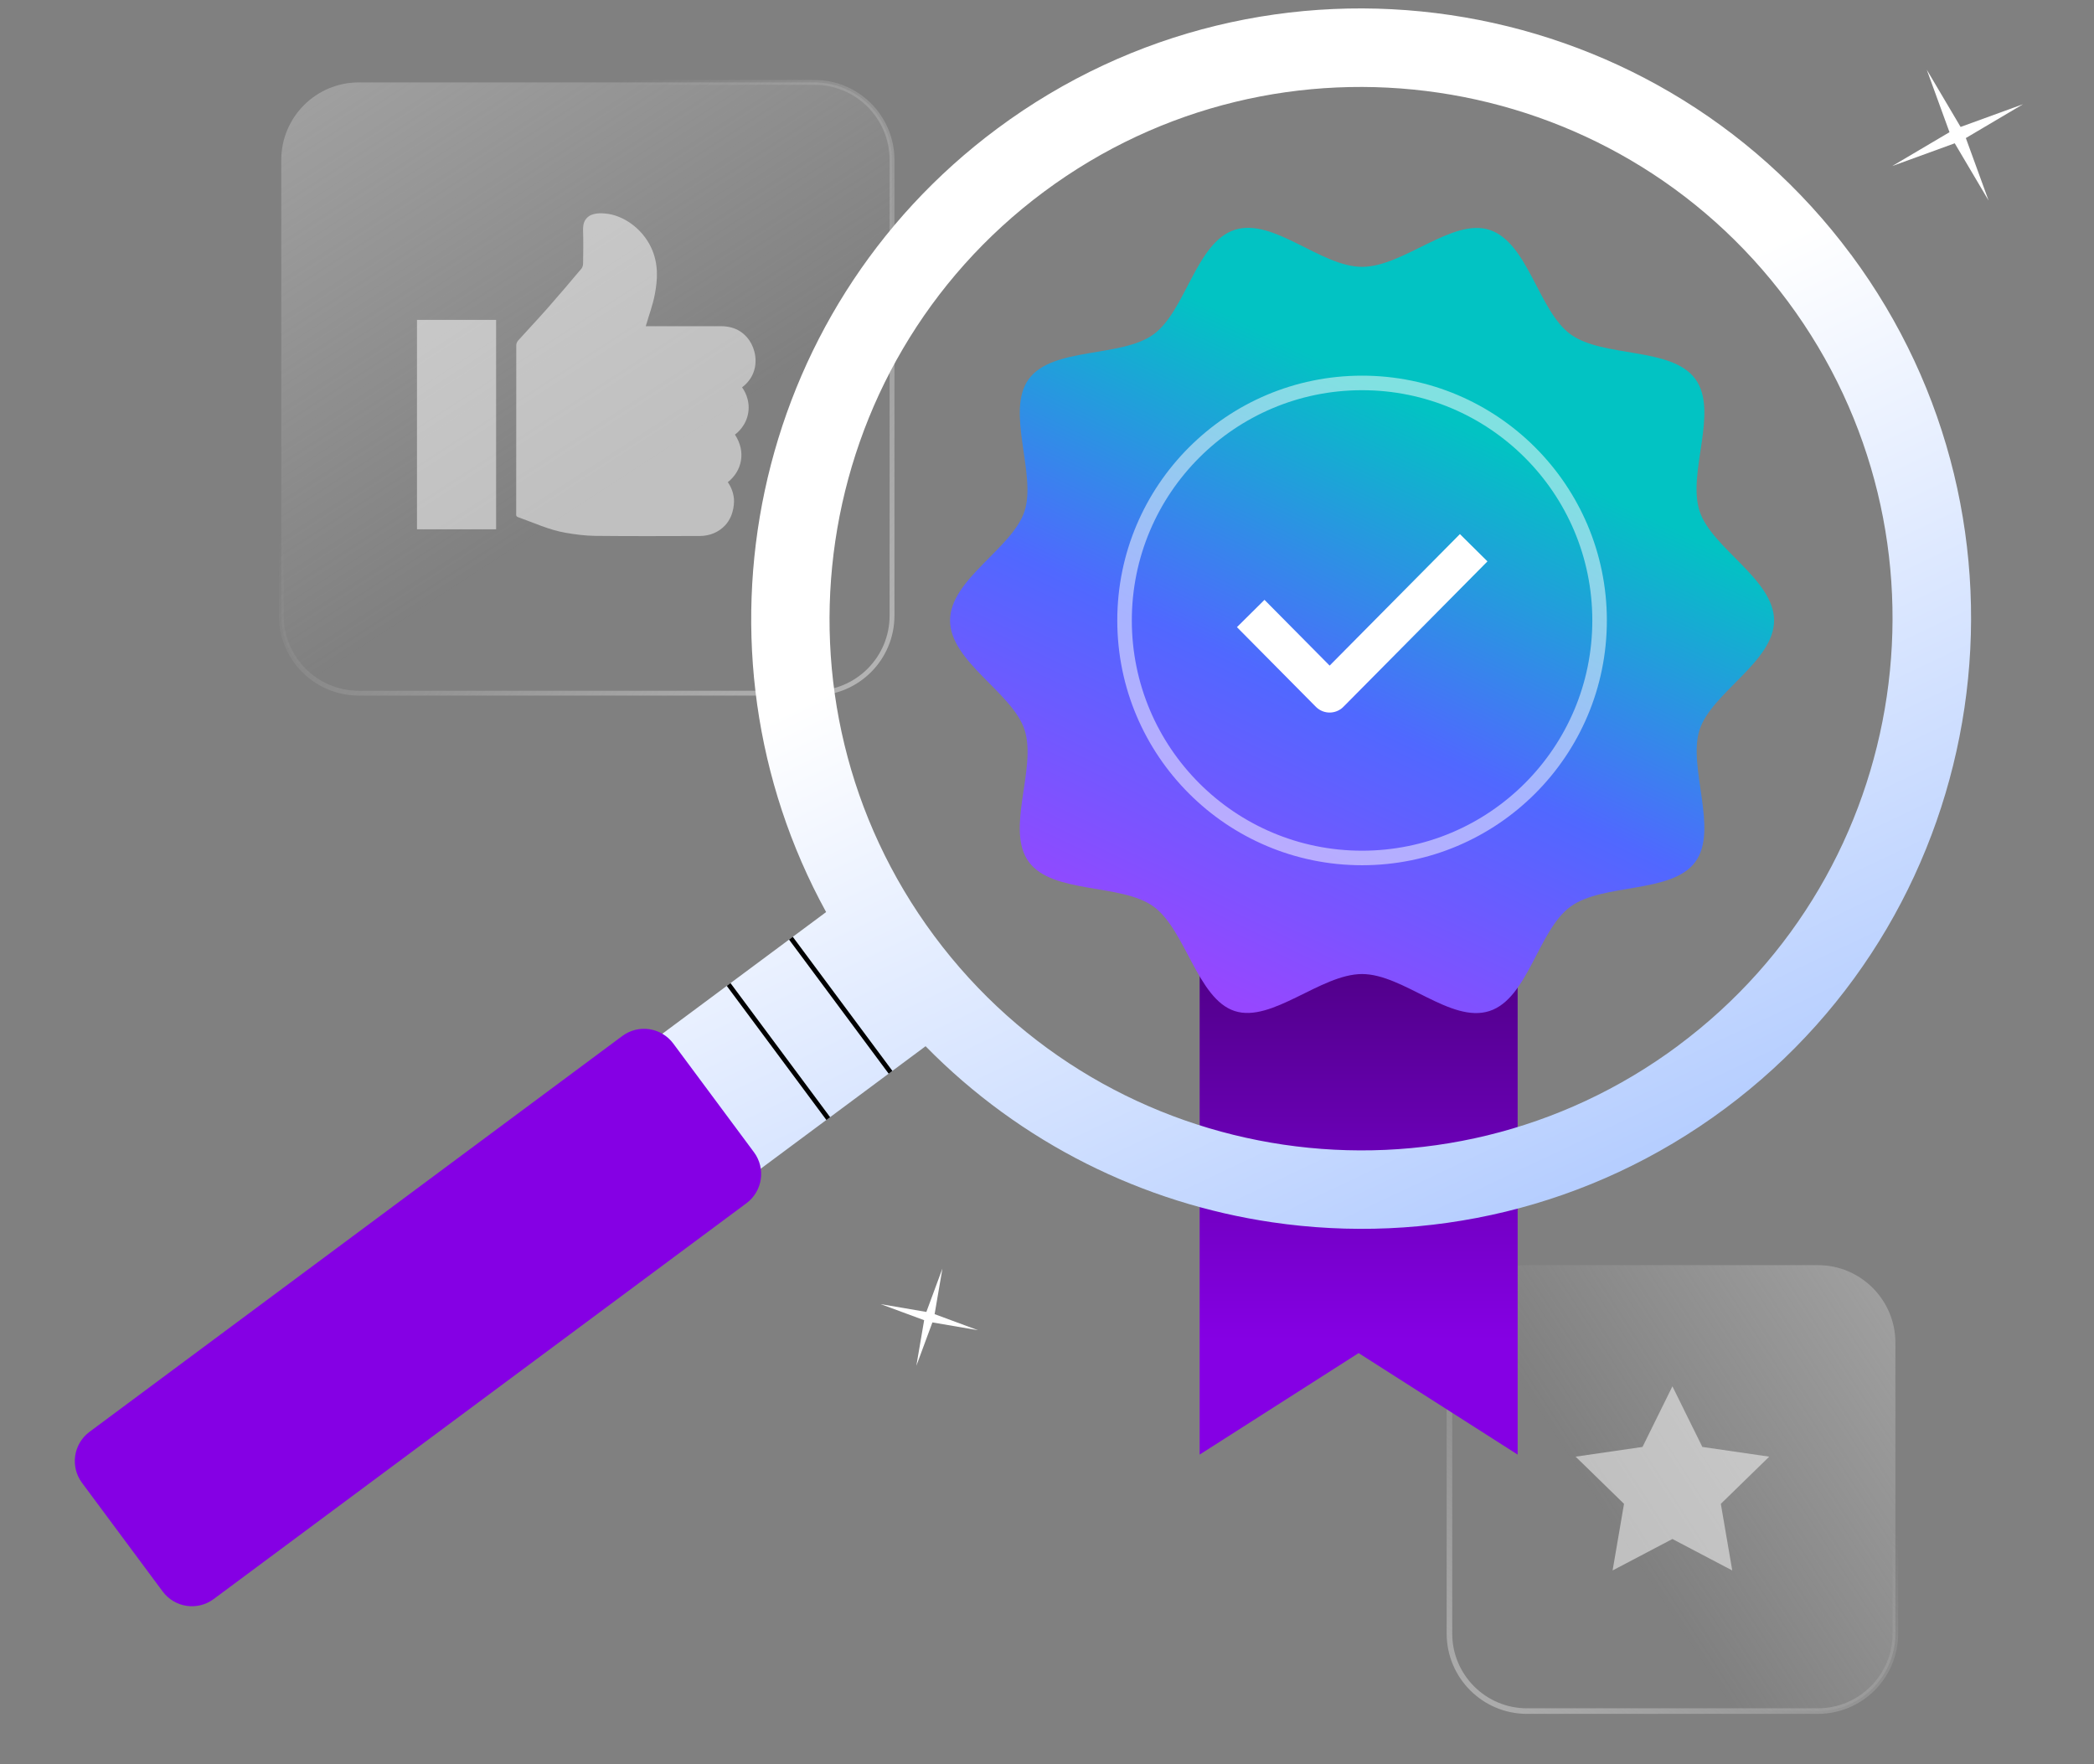
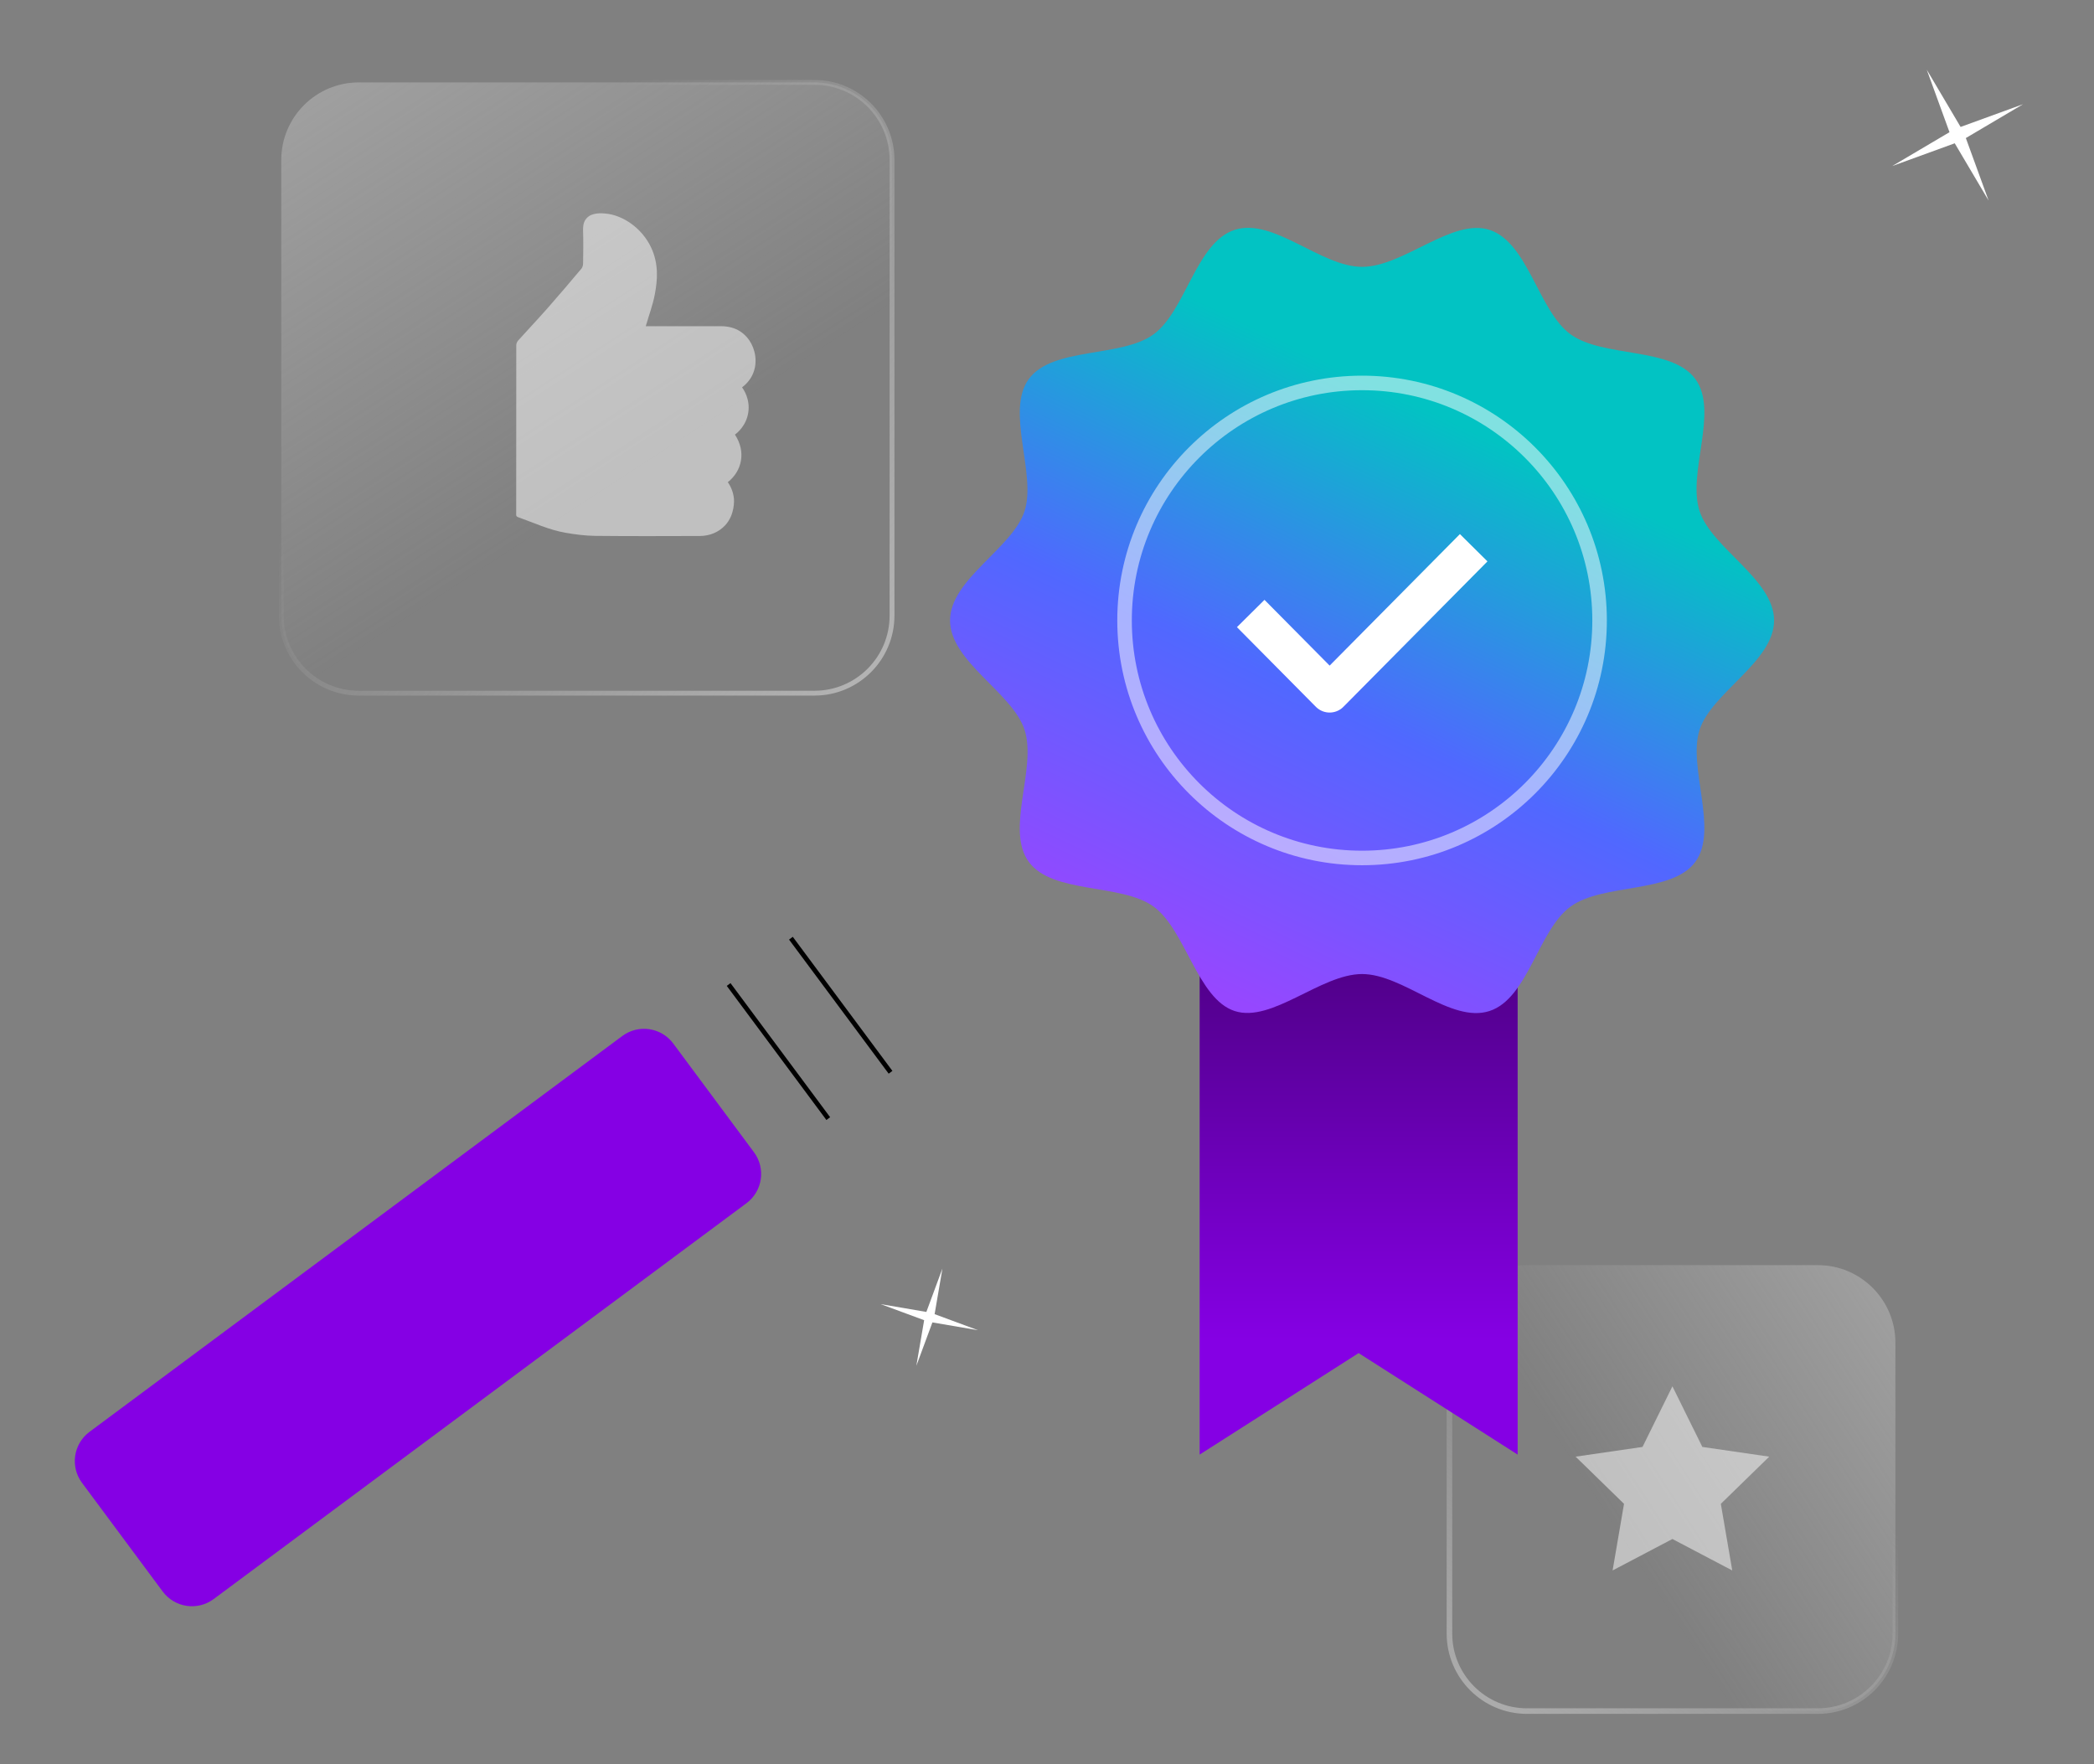
<svg xmlns="http://www.w3.org/2000/svg" width="432" height="364" viewBox="0 0 432 364" fill="none">
  <rect x="0" y="0" width="432" height="364" fill="#808080" stroke="none" />
  <g clip-path="url(#clip0_8604_40141)">
    <path d="M168.027 17H74.027C65.191 17 58.027 24.163 58.027 33V127C58.027 135.837 65.191 143 74.027 143H168.027C176.864 143 184.027 135.837 184.027 127V33C184.027 24.163 176.864 17 168.027 17Z" fill="url(#paint0_linear_8604_40141)" stroke="url(#paint1_linear_8604_40141)" stroke-miterlimit="10" />
    <path d="M124.911 44.053C128.518 44.372 132.434 47.07 134.305 51.011C135.952 54.483 135.633 57.855 135.089 60.73C134.676 62.926 133.871 65.053 133.223 67.296H134.106C138.979 67.296 143.851 67.296 148.729 67.296C150.24 67.296 151.588 67.641 152.733 68.384C152.974 68.54 153.847 69.131 154.589 70.219C155.823 72.028 156.382 74.756 155.3 77.187C154.699 78.531 153.774 79.399 153.094 79.911C153.366 80.282 154.809 82.321 154.37 85.129C153.936 87.889 152.007 89.379 151.62 89.661C153.967 93.2 153.073 97.174 150.156 99.469C150.553 100.044 151.259 101.236 151.416 102.888C151.432 103.065 151.672 106.16 149.591 108.387C148.321 109.741 146.491 110.573 144.369 110.578C137.175 110.599 129.976 110.63 122.783 110.552C120.749 110.531 118.7 110.259 116.687 109.914C113.258 109.328 110.111 107.833 106.859 106.683C106.42 106.526 106.493 106.233 106.493 105.925C106.493 94.356 106.493 82.792 106.509 71.222C106.509 70.903 106.665 70.511 106.88 70.271C108.887 68.033 110.957 65.853 112.944 63.6C115.323 60.903 117.644 58.158 119.96 55.408C120.179 55.147 120.289 54.713 120.294 54.357C120.326 52.151 120.362 49.94 120.294 47.734C120.247 46.348 120.467 45.648 121.011 45.036C122.098 43.802 124.132 43.98 124.921 44.053H124.911Z" fill="white" fill-opacity="0.5" />
-     <path d="M102.349 109.197H86.027V65.994H102.349V109.197Z" fill="white" fill-opacity="0.5" />
    <path d="M391.027 337V277C391.027 268.163 383.864 261 375.027 261H315.027C306.191 261 299.027 268.163 299.027 277V337C299.027 345.837 306.191 353 315.027 353H375.027C383.864 353 391.027 345.837 391.027 337Z" fill="url(#paint2_linear_8604_40141)" stroke="url(#paint3_linear_8604_40141)" stroke-width="1.15" stroke-miterlimit="10" />
    <path d="M345.027 286L351.199 298.505L365 300.511L355.013 310.245L357.371 323.989L345.027 317.5L332.684 323.989L335.041 310.245L325.055 300.511L338.856 298.505L345.027 286Z" fill="white" fill-opacity="0.5" />
    <path d="M313.097 300.084L280.287 279.144L247.492 300.084V177H313.097V300.084Z" fill="url(#paint4_linear_8604_40141)" />
    <path d="M366 128C366 136.5 353.128 142.868 350.631 150.549C348.135 158.23 354.602 171.181 349.763 177.796C344.924 184.411 330.719 182.154 324.02 187.022C317.32 191.891 315.257 206.001 307.271 208.582C299.284 211.163 289.529 200.947 281 200.947C272.471 200.947 262.421 211.07 254.729 208.582C247.037 206.094 244.618 191.844 237.98 187.022C231.343 182.2 217.122 184.488 212.237 177.796C207.352 171.104 213.958 158.508 211.369 150.549C208.872 142.883 196 136.5 196 128C196 119.5 208.872 113.132 211.369 105.451C213.865 97.77 207.398 84.819 212.237 78.204C217.122 71.512 231.281 73.846 237.98 68.978C244.618 64.156 246.743 49.999 254.729 47.418C262.716 44.837 272.471 55.053 281 55.053C289.529 55.053 299.579 44.93 307.271 47.418C315.257 49.999 317.382 64.156 324.02 68.978C330.735 73.846 344.878 71.512 349.763 78.204C354.648 84.896 348.042 97.492 350.631 105.451C353.128 113.117 366 119.5 366 128Z" fill="url(#paint5_linear_8604_40141)" />
-     <path d="M381.868 52.528C340.484 -3.21 261.463 -14.876 205.738 26.527C154.694 64.451 140.656 133.912 170.431 188.161L40.004 285.066L60.542 312.728L190.951 215.837C210.624 235.899 235.877 248.238 262.405 252.154C294.299 256.862 327.986 249.424 355.858 228.716C411.583 187.314 423.252 108.267 381.87 52.513L381.868 52.528ZM346.201 215.729C297.642 251.808 228.787 241.643 192.725 193.072C156.662 144.501 166.83 75.623 215.389 39.545C239.678 21.499 269.023 15.023 296.807 19.125C324.59 23.227 350.828 37.908 368.85 62.2C404.913 110.771 394.745 179.649 346.186 215.727L346.201 215.729Z" fill="url(#paint6_linear_8604_40141)" />
    <path d="M155.546 237.708L138.896 215.282C136.421 211.949 131.712 211.253 128.379 213.73L18.47 295.391C15.137 297.867 14.441 302.577 16.917 305.91L33.567 328.336C36.042 331.669 40.75 332.364 44.083 329.888L153.993 248.227C157.326 245.751 158.021 241.041 155.546 237.708Z" fill="#8500E4" />
    <path d="M150.32 203.104L170.874 230.768" stroke="black" stroke-width="0.96" stroke-miterlimit="10" />
    <path d="M163.168 193.551L183.722 221.215" stroke="black" stroke-width="0.96" stroke-miterlimit="10" />
    <path opacity="0.5" d="M281 177C308.062 177 330 155.062 330 128C330 100.938 308.062 79 281 79C253.938 79 232 100.938 232 128C232 155.062 253.938 177 281 177Z" stroke="white" stroke-width="3" stroke-miterlimit="10" />
    <path d="M258.027 126.565L274.309 143L304.027 113" stroke="white" stroke-width="8" stroke-miterlimit="10" stroke-linejoin="round" />
    <path d="M397.497 14.378L404.478 26.188L417.371 21.497L405.561 28.479L410.252 41.371L403.27 29.561L390.378 34.252L402.188 27.271L397.497 14.378Z" fill="white" />
    <path d="M194.427 261.691L192.816 271.111L201.779 274.426L192.359 272.816L189.044 281.779L190.655 272.359L181.692 269.044L191.112 270.655L194.427 261.691Z" fill="white" />
  </g>
  <defs>
    <linearGradient id="paint0_linear_8604_40141" x1="-110.286" y1="-86.568" x2="45.342" y2="153.077" gradientUnits="userSpaceOnUse">
      <stop stop-color="#D9D9D9" />
      <stop offset="1" stop-color="#D9D9D9" stop-opacity="0" />
    </linearGradient>
    <linearGradient id="paint1_linear_8604_40141" x1="267.347" y1="189.542" x2="94.107" y2="60.732" gradientUnits="userSpaceOnUse">
      <stop stop-color="#E0E0E0" />
      <stop offset="1" stop-color="#E0E0E0" stop-opacity="0" />
    </linearGradient>
    <linearGradient id="paint2_linear_8604_40141" x1="466.649" y1="138.104" x2="291.669" y2="251.738" gradientUnits="userSpaceOnUse">
      <stop stop-color="#D9D9D9" />
      <stop offset="1" stop-color="#D9D9D9" stop-opacity="0" />
    </linearGradient>
    <linearGradient id="paint3_linear_8604_40141" x1="266.41" y1="434.194" x2="357.589" y2="293.638" gradientUnits="userSpaceOnUse">
      <stop stop-color="#E0E0E0" />
      <stop offset="1" stop-color="#E0E0E0" stop-opacity="0" />
    </linearGradient>
    <linearGradient id="paint4_linear_8604_40141" x1="280" y1="276.5" x2="280" y2="190" gradientUnits="userSpaceOnUse">
      <stop stop-color="#8500E4" />
      <stop offset="1" stop-color="#4A007E" />
    </linearGradient>
    <linearGradient id="paint5_linear_8604_40141" x1="195.757" y1="178.185" x2="250.481" y2="63.443" gradientUnits="userSpaceOnUse">
      <stop offset="0" stop-color="#9647FF" />
      <stop offset="0.5" stop-color="#5068FF" />
      <stop offset="1" stop-color="#02C3C3" />
    </linearGradient>
    <linearGradient id="paint6_linear_8604_40141" x1="237.622" y1="110.782" x2="347.065" y2="341.742" gradientUnits="userSpaceOnUse">
      <stop stop-color="white" />
      <stop offset="1" stop-color="#89B0FF" />
    </linearGradient>
    <clipPath id="clip0_8604_40141">
      <rect width="432" height="364" fill="white" />
    </clipPath>
  </defs>
</svg>